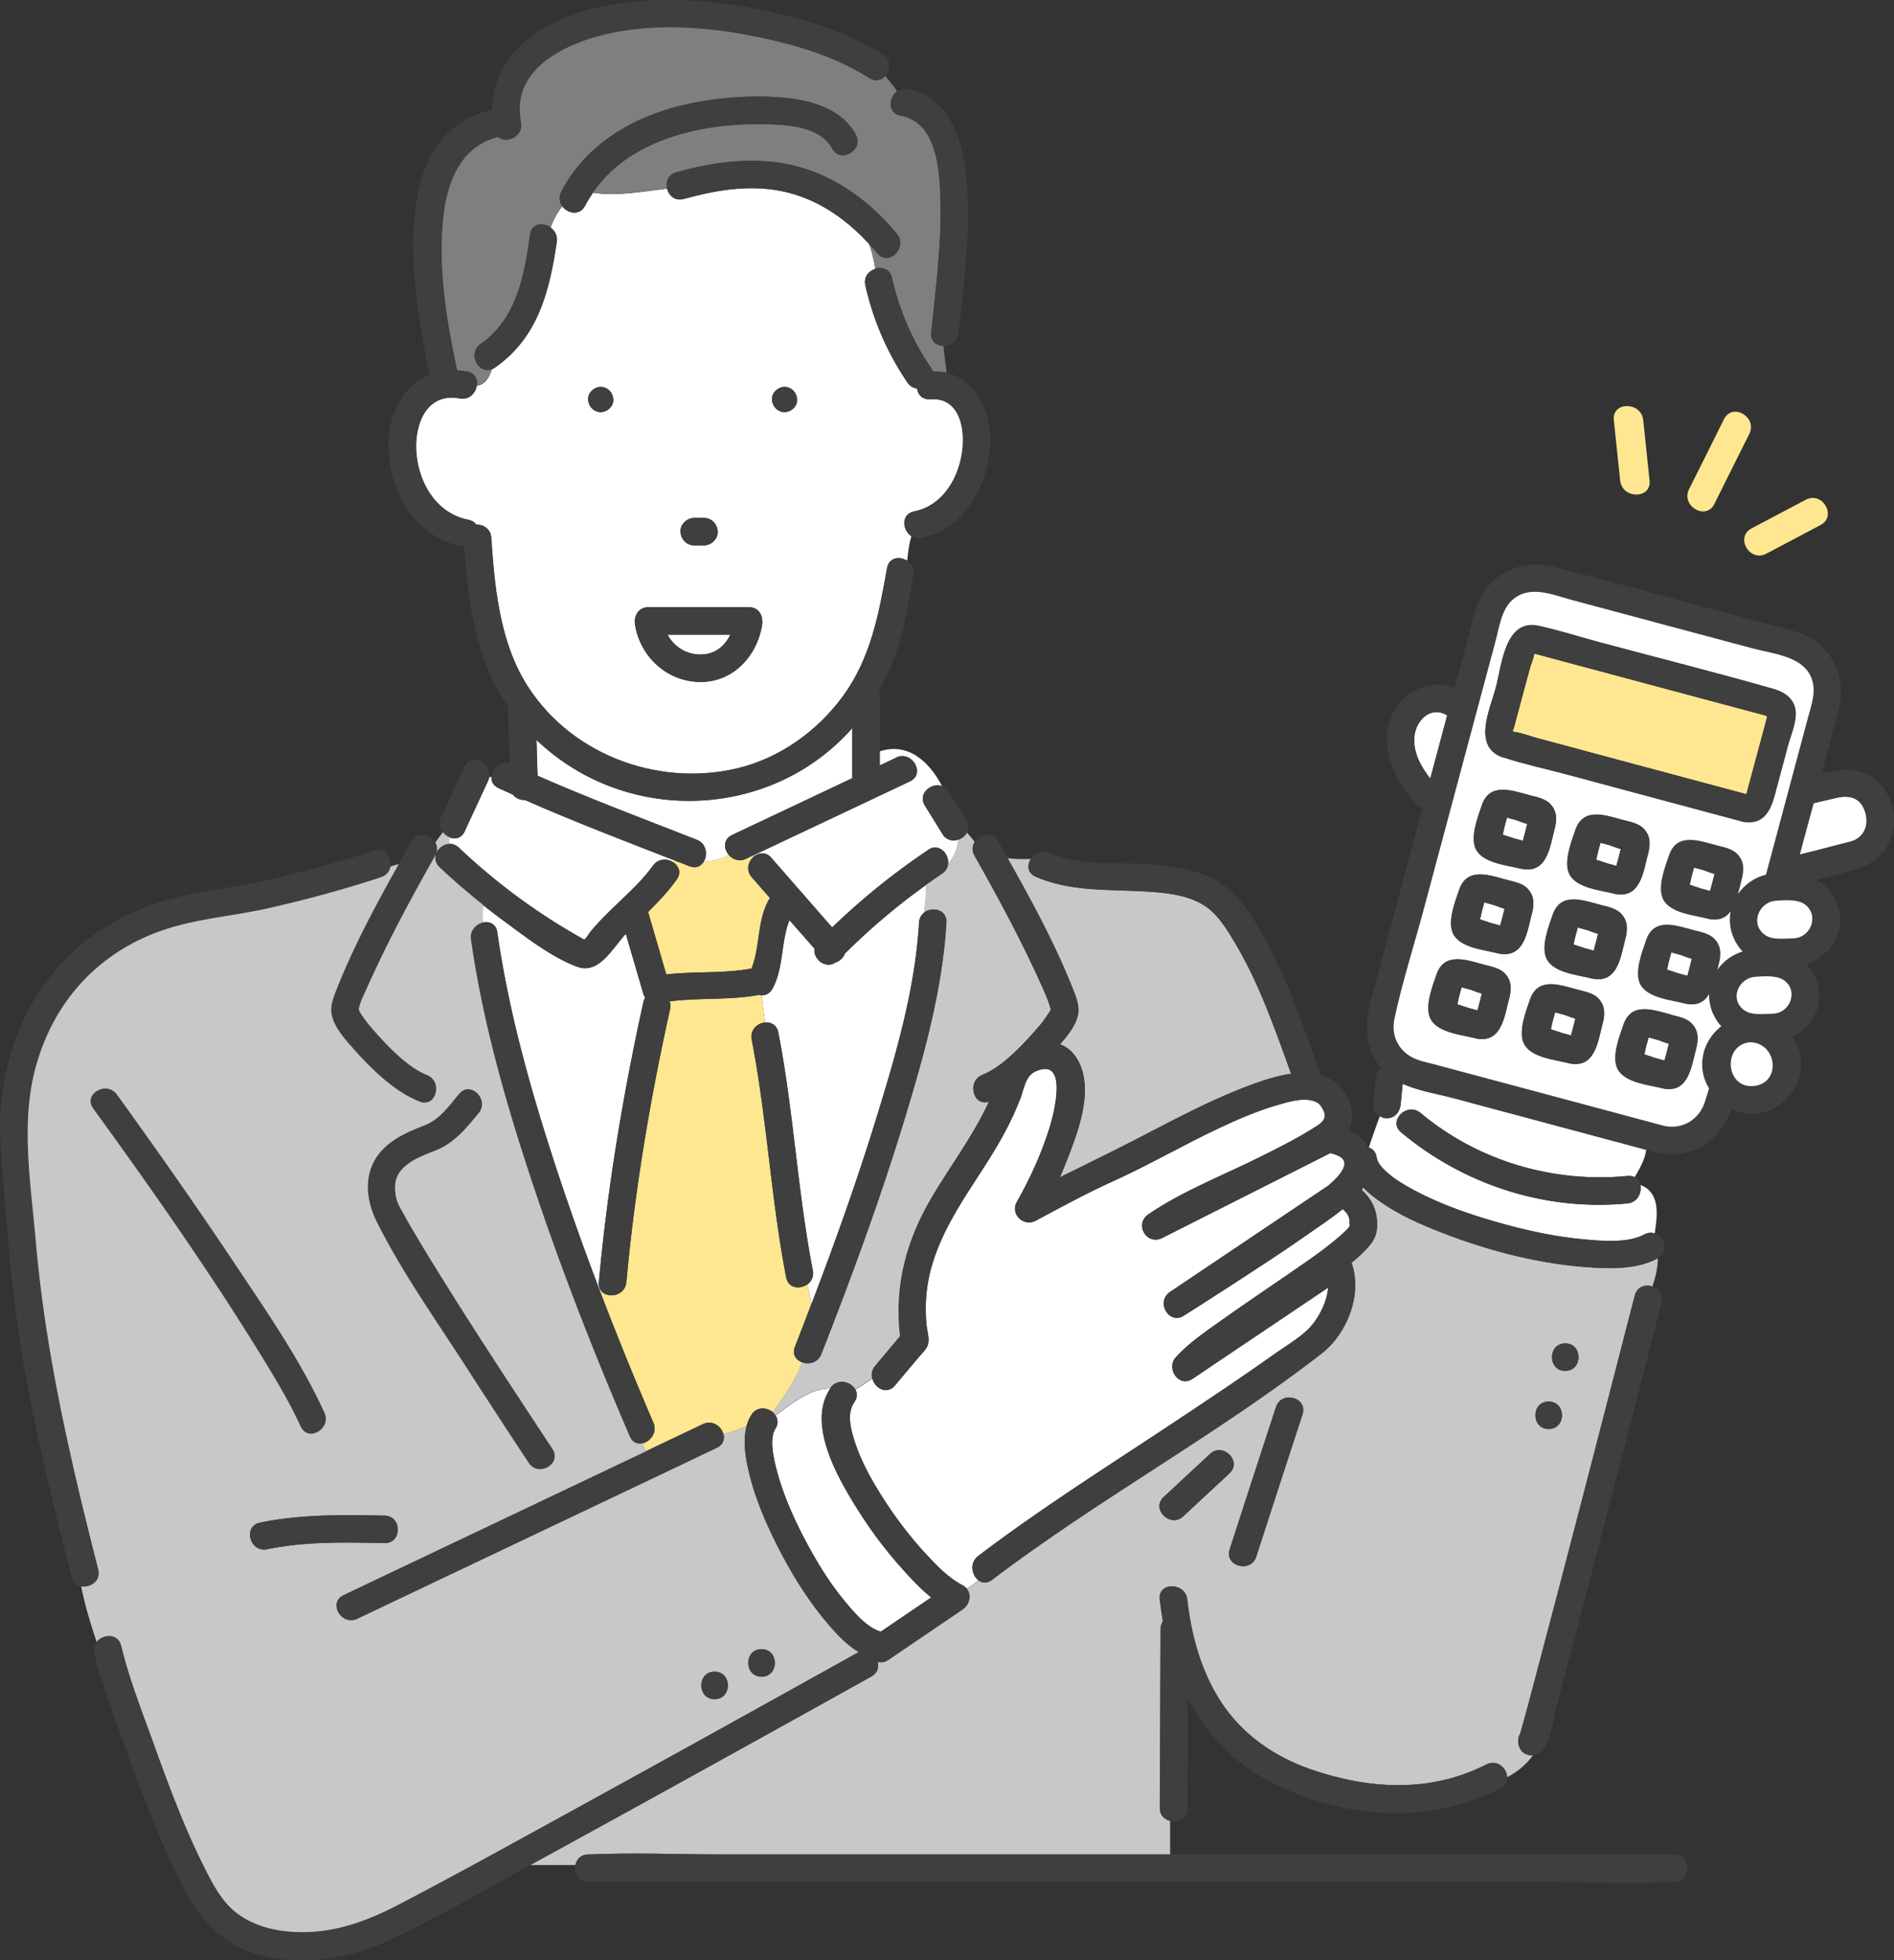
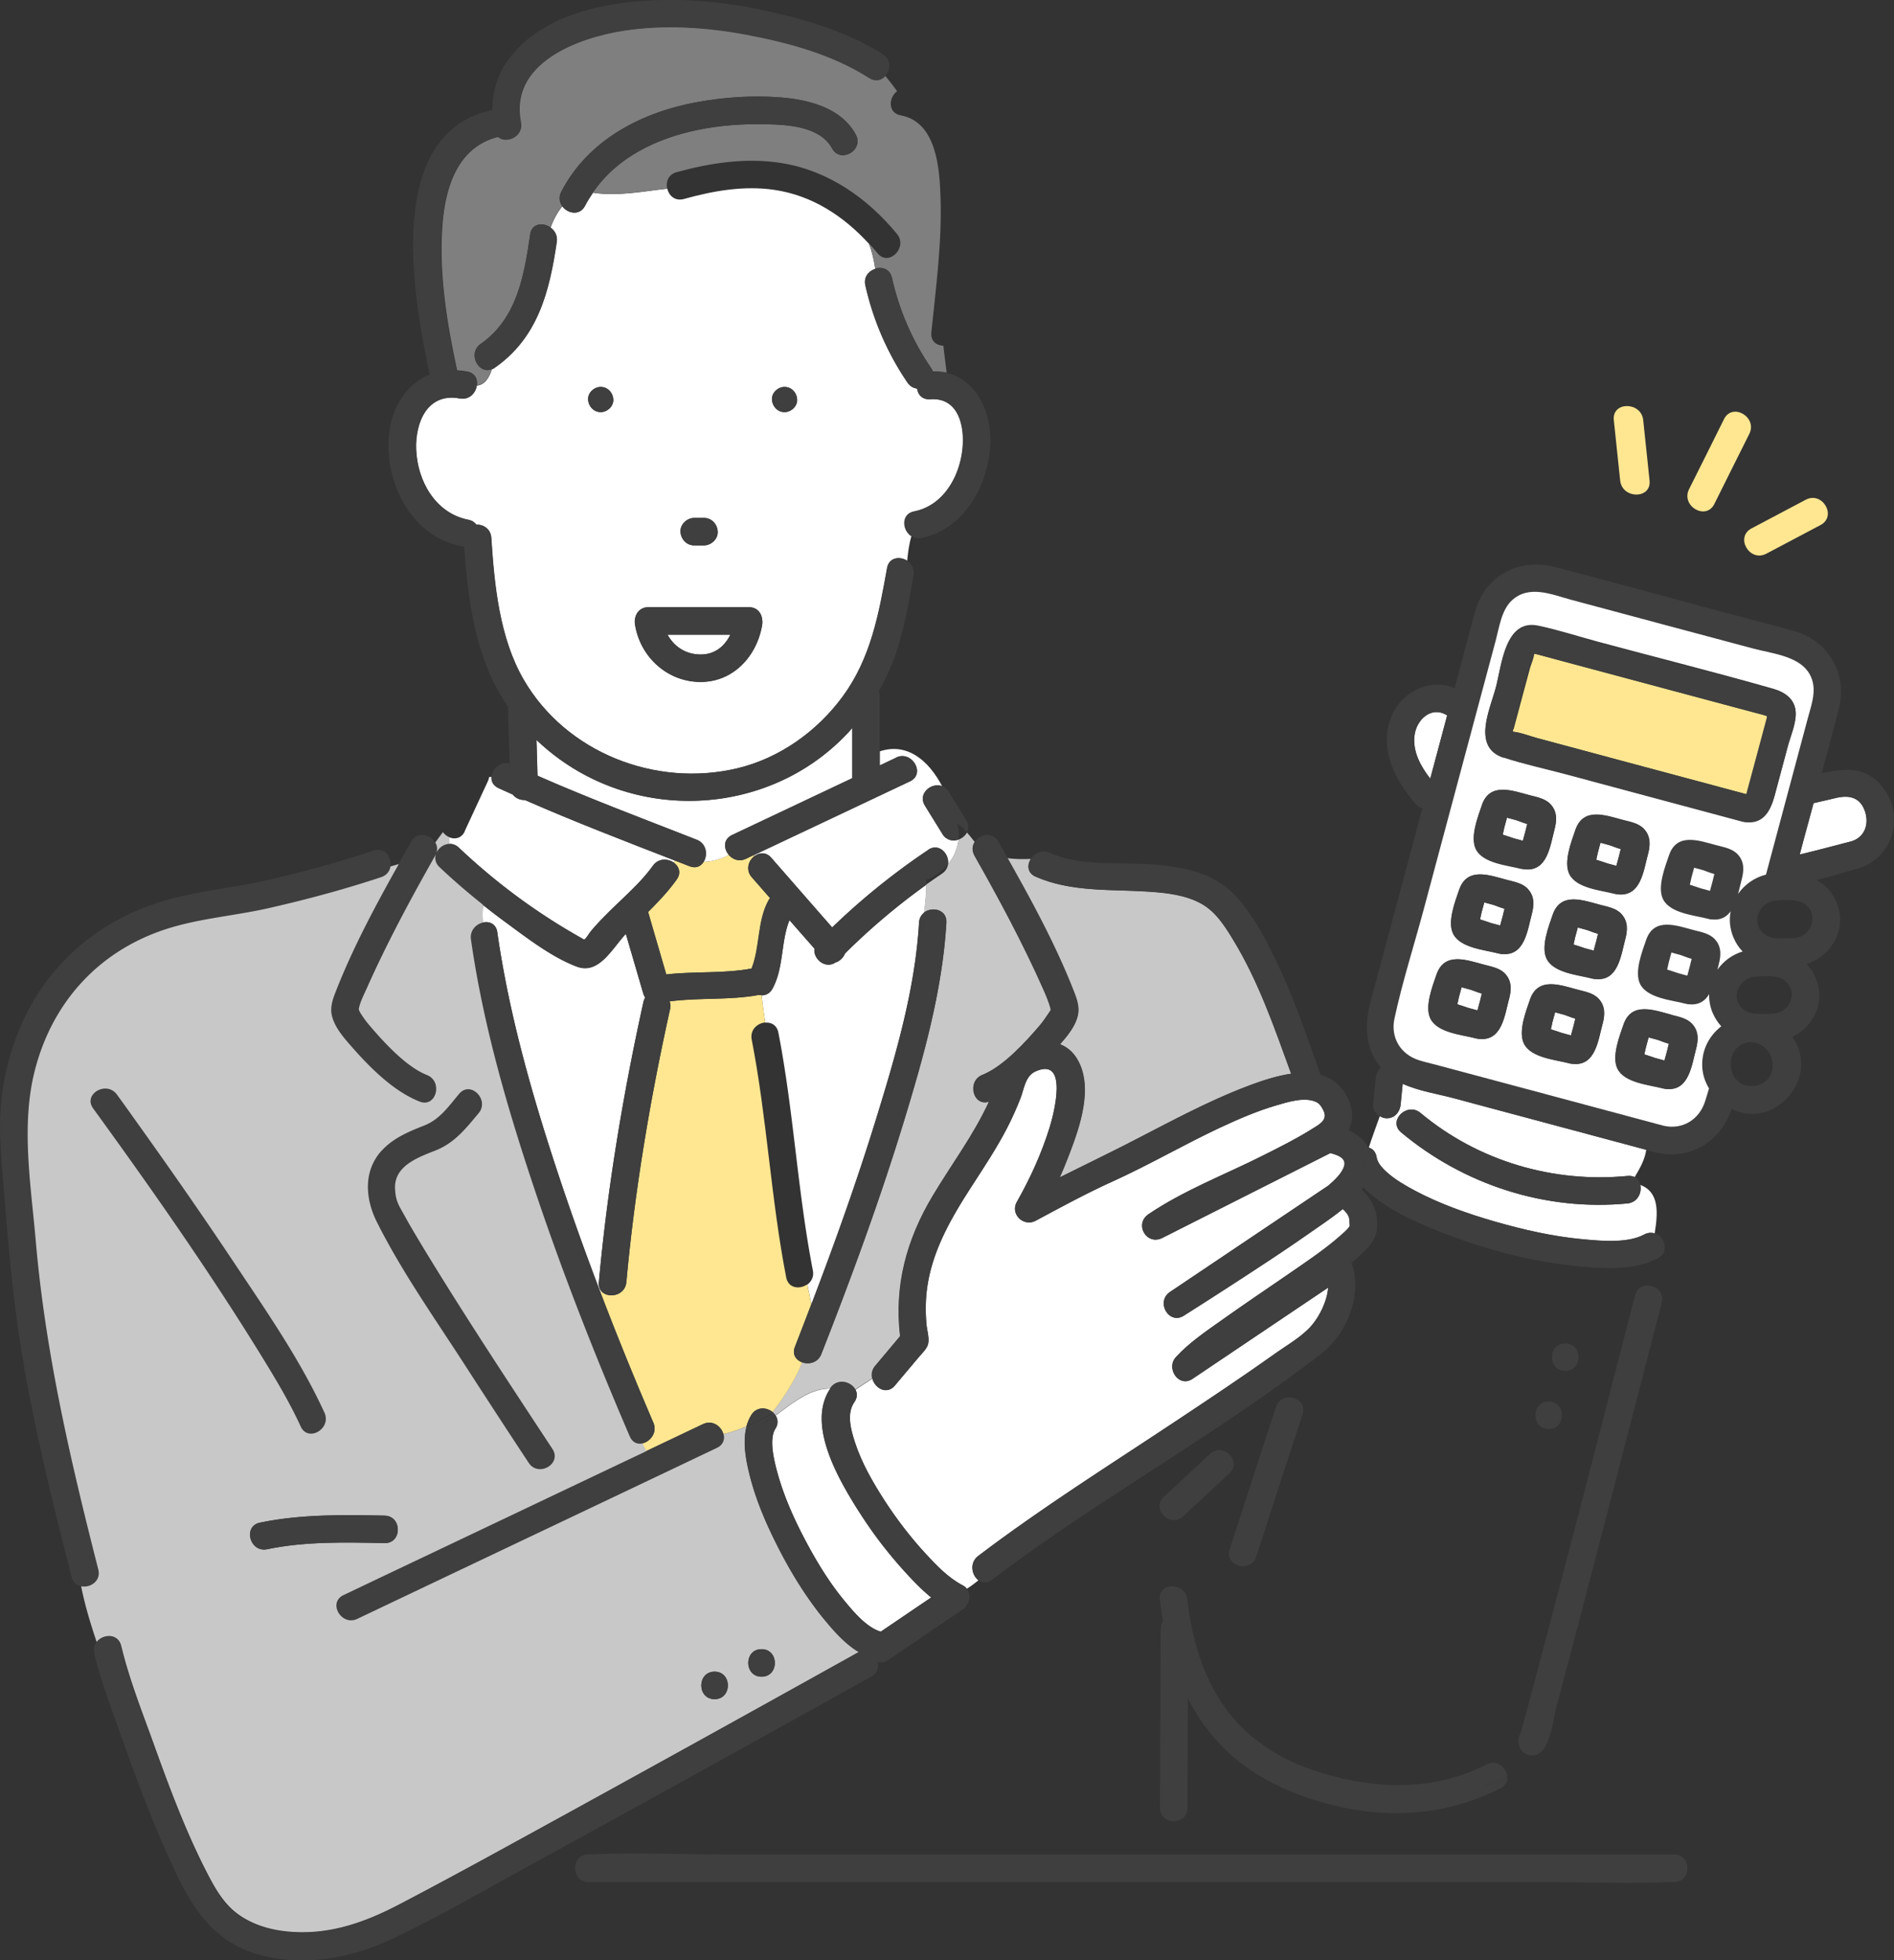
<svg xmlns="http://www.w3.org/2000/svg" id="_レイヤー_2" viewBox="0 0 166.9 172.65">
  <rect x="0" y="0" width="166.9" height="172.65" fill="#333333" stroke="none" />
  <defs>
    <style>.cls-1{fill:#fff}.cls-2{fill:#3f3f3f}.cls-3{fill:#78dcdc}.cls-4{fill:#c8c8c8}.cls-5{fill:#ffe791}</style>
  </defs>
  <g id="_お手続きの流れ">
    <path class="cls-5" d="M142.77 42.33c-.19-1.78-.37-3.55-.56-5.33-.17-1.65 2.41-1.64 2.59 0 .19 1.78.37 3.55.56 5.33.17 1.65-2.41 1.64-2.59 0ZM151.07 44.39c-.74 1.49-2.97.18-2.23-1.3 1.03-2.06 2.06-4.11 3.08-6.17.74-1.49 2.97-.18 2.23 1.3-1.03 2.06-2.06 4.11-3.08 6.17ZM160.42 46.25l-4.77 2.52c-1.47.78-2.78-1.45-1.3-2.23l4.77-2.52c1.47-.78 2.78 1.45 1.3 2.23Z" />
    <path class="cls-1" d="M79.7 138.39a38.762 38.762 0 0 1-3.85-5.01l-.33-.51c-1.66-2.65-4.46-7.44-2.36-10.56-1.81 0-3.3 1.27-4.81 2.37.21.32.25.74-.03 1.17-.16.24-.23.56-.26.91-.07.9.2 2.05.43 2.9.56 2.05 1.43 4.02 2.42 5.9 1.02 1.94 2.18 3.86 3.59 5.54.56.67 1.24 1.48 2 2.03.3.22.61.4.92.52.06.02.13.05.2.06 1.48-1 2.96-2.01 4.44-3.01-.86-.69-1.64-1.51-2.36-2.31Z" />
-     <path class="cls-1" d="M118.92 107.63c-.02-.16-.02-.34-.09-.49-.1-.23-.29-.44-.51-.64-.53.43-1.08.83-1.65 1.23-1.53 1.07-3.06 2.13-4.62 3.16-2.56 1.69-5.14 3.36-7.73 5-1.33.84-2.51-1.23-1.22-2.09 4.65-3.12 9.29-6.24 13.94-9.36.54-.47 1.2-1.07 1.4-1.72.21-.71-.56-.98-1.21-1.15-4.93 2.49-9.86 4.98-14.8 7.47-1.4.71-2.52-1.22-1.22-2.09 3.09-2.09 6.72-3.48 10.05-5.15 1.46-.73 2.94-1.47 4.33-2.34.63-.4 1.44-.79 1.04-1.62-.19-.39-.38-.65-.67-.78-1.03-.46-2.5.02-3.5.31-1.7.5-3.34 1.21-4.95 1.96-3.18 1.49-6.23 3.27-9.43 4.72-2.33 1.05-4.57 2.27-6.82 3.48-1.06.57-2.27-.58-1.66-1.66 1.17-2.06 2.18-4.26 2.88-6.53.38-1.21 1.71-6.29-1.24-4.96-.91.41-1 1.56-1.33 2.39-.35.89-.74 1.76-1.18 2.61-.89 1.72-1.96 3.33-3.01 4.96-2.09 3.22-4.04 6.56-4.14 10.51-.01.58 0 1.17.05 1.75.04.54.29 1.28.14 1.82-.11.4-.51.77-.78 1.09-.71.85-1.43 1.7-2.14 2.54-.09.11-.18.19-.28.25-.68.44-1.51-.12-1.7-.87-.49.33-1 .65-1.48.98.16.31.17.69-.1 1.08-.71 1.02-.31 2.43.04 3.52.59 1.82 1.56 3.51 2.59 5.11 1.09 1.68 2.31 3.28 3.66 4.74.96 1.04 1.99 2.12 3.26 2.78.15.08.27.18.36.3.36-.23.7-.48 1.02-.74-.6-.44-.82-1.54-.03-2.14.02-.01.03-.02.05-.04 5.56-4.22 11.5-7.95 17.32-11.81 2.97-1.97 5.94-3.95 8.84-6.01 1.06-.75 2.37-1.48 3.21-2.49.67-.8 1.33-2.09 1.42-3.29-3.99 2.68-7.97 5.36-11.96 8.04-1.2.8-2.35-.93-1.47-1.9 1.17-1.29 2.68-2.3 4.09-3.3 1.9-1.35 3.83-2.65 5.75-3.97 1.59-1.1 3.23-2.18 4.68-3.46.24-.21.48-.42.69-.66.13-.15.12-.27.13-.13.04.57-.03-.38-.03-.41ZM58.82 55.9c.54.97 1.46 1.66 2.7 1.74 1.39.09 2.31-.67 2.84-1.74h-5.54Z" />
+     <path class="cls-1" d="M118.92 107.63c-.02-.16-.02-.34-.09-.49-.1-.23-.29-.44-.51-.64-.53.43-1.08.83-1.65 1.23-1.53 1.07-3.06 2.13-4.62 3.16-2.56 1.69-5.14 3.36-7.73 5-1.33.84-2.51-1.23-1.22-2.09 4.65-3.12 9.29-6.24 13.94-9.36.54-.47 1.2-1.07 1.4-1.72.21-.71-.56-.98-1.21-1.15-4.93 2.49-9.86 4.98-14.8 7.47-1.4.71-2.52-1.22-1.22-2.09 3.09-2.09 6.72-3.48 10.05-5.15 1.46-.73 2.94-1.47 4.33-2.34.63-.4 1.44-.79 1.04-1.62-.19-.39-.38-.65-.67-.78-1.03-.46-2.5.02-3.5.31-1.7.5-3.34 1.21-4.95 1.96-3.18 1.49-6.23 3.27-9.43 4.72-2.33 1.05-4.57 2.27-6.82 3.48-1.06.57-2.27-.58-1.66-1.66 1.17-2.06 2.18-4.26 2.88-6.53.38-1.21 1.71-6.29-1.24-4.96-.91.41-1 1.56-1.33 2.39-.35.89-.74 1.76-1.18 2.61-.89 1.72-1.96 3.33-3.01 4.96-2.09 3.22-4.04 6.56-4.14 10.51-.01.58 0 1.17.05 1.75.04.54.29 1.28.14 1.82-.11.4-.51.77-.78 1.09-.71.85-1.43 1.7-2.14 2.54-.09.11-.18.19-.28.25-.68.44-1.51-.12-1.7-.87-.49.33-1 .65-1.48.98.16.31.17.69-.1 1.08-.71 1.02-.31 2.43.04 3.52.59 1.82 1.56 3.51 2.59 5.11 1.09 1.68 2.31 3.28 3.66 4.74.96 1.04 1.99 2.12 3.26 2.78.15.08.27.18.36.3.36-.23.7-.48 1.02-.74-.6-.44-.82-1.54-.03-2.14.02-.01.03-.02.05-.04 5.56-4.22 11.5-7.95 17.32-11.81 2.97-1.97 5.94-3.95 8.84-6.01 1.06-.75 2.37-1.48 3.21-2.49.67-.8 1.33-2.09 1.42-3.29-3.99 2.68-7.97 5.36-11.96 8.04-1.2.8-2.35-.93-1.47-1.9 1.17-1.29 2.68-2.3 4.09-3.3 1.9-1.35 3.83-2.65 5.75-3.97 1.59-1.1 3.23-2.18 4.68-3.46.24-.21.48-.42.69-.66.13-.15.12-.27.13-.13.04.57-.03-.38-.03-.41M58.82 55.9c.54.97 1.46 1.66 2.7 1.74 1.39.09 2.31-.67 2.84-1.74h-5.54Z" />
    <path class="cls-3" d="m61.6 45.63-.25.03c.08-.01.17-.02.25-.02ZM61.61 48.03l.25-.03c-.08.01-.17.02-.25.02Z" />
    <path class="cls-4" d="M134.67 152.28h.05-.02s-.02.01-.02.02ZM92.61 88.95c.02-.05 0-.05 0 0ZM136.09 152.92l-.03-.1c-.01 0-.03-.01-.04-.02.03.04.05.08.07.12ZM133.87 152.95c-.04.06-.03.05 0 0Z" />
    <path class="cls-1" d="M81.97 35.17c-.7.05-1.08-.41-1.15-.94-.32-.04-.63-.2-.85-.53-1.77-2.6-3.02-5.49-3.71-8.56-.17-.74.3-1.27.87-1.45-.12-.76-.28-1.52-.56-2.22-2.24-2.44-5-4.26-8.36-4.75-2.68-.39-5.37.09-7.95.81-.78.21-1.32-.3-1.46-.91-2.19.24-4.32.69-6.54.36-.25.37-.49.75-.7 1.15-.47.91-1.54.69-2.01.04-.45.57-.79 1.2-1.03 1.88.37.26.63.7.55 1.26-.64 4.38-1.67 8.45-5.47 11.09-.09.06-.17.11-.26.14-.24.77-.63 1.36-1.32 1.43-.09.65-.67 1.29-1.5 1.13-2.84-.53-3.94 2.1-3.84 4.51.12 2.8 1.71 5.62 4.61 6.18.32.06.55.22.69.42.62-.01 1.27.38 1.32 1.16.27 4.16.72 8.82 2.85 12.49 3.74 6.45 11.65 9.53 18.83 7.82 3.72-.89 7.02-3.25 9.28-6.31 2.49-3.38 3.2-7.3 3.92-11.33.17-.94 1.12-1.06 1.76-.65.07-.74.17-1.47.37-2.17-.79-.52-.89-1.94.27-2.17 2.56-.51 3.98-3.03 4.25-5.48.22-2.03-.35-4.57-2.84-4.4Zm-20.8 10.45H62.03c.68 0 1.18.56 1.21 1.21.03.65-.58 1.21-1.21 1.21H61.17c-.68 0-1.18-.56-1.21-1.21-.03-.65.58-1.21 1.21-1.21Zm-8.24-9.32c-.62 0-1.08-.51-1.11-1.11-.03-.6.53-1.11 1.11-1.11.62 0 1.08.51 1.11 1.11.03.6-.53 1.11-1.11 1.11Zm14.23 18.71c-.46 2.84-2.64 5.17-5.65 5.05-2.84-.11-5.12-2.28-5.56-5.05-.12-.76.31-1.53 1.17-1.53h8.87c.72 0 1.11.52 1.16 1.08.03.14.03.29 0 .45Zm1.97-18.71c-.62 0-1.08-.51-1.11-1.11-.03-.6.53-1.11 1.11-1.11.62 0 1.08.51 1.11 1.11.03.6-.53 1.11-1.11 1.11Z" />
    <path d="M43.33 32.52c-1.18.48-2.15-1.41-.97-2.23 3.2-2.23 3.83-6.03 4.36-9.65.14-.98 1.14-1.07 1.79-.61.24-.67.58-1.3 1.03-1.88-.24-.34-.32-.79-.08-1.26 2.37-4.59 7.14-7.04 12.06-7.91 2.33-.42 4.74-.58 7.1-.41 2.53.18 5.48.87 6.79 3.28.75 1.37-1.35 2.59-2.09 1.22-1.06-1.95-3.93-2.09-5.89-2.13-1.97-.04-3.95.1-5.88.49-3.69.76-7.17 2.42-9.3 5.53 2.21.33 4.34-.11 6.54-.36-.13-.57.09-1.23.82-1.43 3.02-.83 6.13-1.3 9.24-.81 4.11.65 7.57 3.07 10.19 6.24.99 1.19-.72 2.92-1.71 1.71-.24-.3-.5-.58-.76-.87.29.71.44 1.46.56 2.22.59-.19 1.3.02 1.47.8.65 2.88 1.8 5.54 3.47 7.98.06.09.11.18.14.27.43-.01.83.03 1.21.11-.09-.79-.21-1.57-.29-2.37-.59-.01-1.14-.4-1.06-1.16.4-3.94.94-7.91.81-11.88-.08-2.58-.35-6.67-3.51-7.25-1.15-.21-1.07-1.57-.32-2.13-.33-.47-.68-.91-1.03-1.34-.34.36-.86.51-1.4.16-3.22-2.07-7.11-3.12-10.84-3.82-3.52-.66-7.24-.9-10.8-.35-4.08.63-10.11 2.88-9.07 8.09.25 1.25-1.27 1.91-2 1.27-3.54.88-4.67 4.39-4.92 7.78-.32 4.29.39 8.62 1.29 12.79.29.02.59.05.89.11.69.13.94.67.86 1.21.69-.07 1.08-.66 1.32-1.43Z" style="fill:#7f7f7f" />
    <path class="cls-5" d="M65.74 75.65c-.61.29-1.18.06-1.53-.35-.67.37-1.44.58-2.2.6-.24.4-.69.63-1.26.4-.43-.17-.85-.33-1.28-.5-.04.06-.07.12-.11.18.46.32.69.9.26 1.49-.74 1.04-1.62 1.96-2.52 2.86.53 1.83 1.07 3.66 1.6 5.5 2.5-.29 5.05-.06 7.52-.52.75-1.88.49-4.16 1.48-5.98.04-.08.09-.16.15-.22-.54-.61-1.07-1.22-1.61-1.84-.57-.65-.29-1.47.24-1.87-.02-.03-.04-.05-.05-.08-.23.11-.47.22-.7.33Z" />
    <path class="cls-1" d="M83.05 73.46c-.51-.83-1.03-1.66-1.54-2.49-.67-1.07.57-2.07 1.51-1.72-1.16-2.22-3.05-3.88-5.49-3.07v1.24c.48-.23.96-.45 1.44-.68 1.4-.66 2.63 1.43 1.22 2.09-4.58 2.16-9.16 4.33-13.74 6.49.02.03.04.05.05.08.43-.32 1.02-.37 1.47.16 1.79 2.04 3.58 4.09 5.36 6.13 2.61-2.52 5.43-4.79 8.45-6.82.97-.65 1.89.36 1.76 1.27.51-.63.84-1.38.93-2.18-.49.17-1.07.07-1.42-.49Z" />
    <path class="cls-1" d="M73.64 84.77c-.87.63-2-.27-1.87-1.2-.73-.84-1.47-1.67-2.2-2.51-.77 1.89-.49 4.18-1.49 6.02-.23.43-.59.6-.96.6.08.79.19 1.59.32 2.4.51-.05 1.02.21 1.15.87 1.35 6.93 1.69 14.02 3.04 20.95.11.55-.13.99-.49 1.25.13.59.25 1.18.36 1.76 2.06-5.4 4.01-10.86 5.72-16.38 1.72-5.58 3.43-11.38 3.77-17.24.02-.39.2-.69.44-.88.11-.81.19-1.64.2-2.47a58.16 58.16 0 0 0-7.16 6.05c-.15.37-.46.67-.82.79Z" />
    <path class="cls-4" d="M85.87 75.36c-.25-.44-.2-.87.02-1.2-.22-.28-.44-.56-.68-.83-.15.28-.42.51-.74.62-.09.8-.42 1.56-.93 2.18-.04.31-.21.61-.54.83-.47.31-.93.64-1.39.96-.01.84-.09 1.66-.2 2.47.72-.57 2.05-.28 1.98.88-.35 5.95-2.01 11.82-3.74 17.49-2.12 6.94-4.63 13.76-7.28 20.51-.3.76-1.09.94-1.69.73-.62 1.58-1.57 3.01-2.6 4.38.03.02.05.05.07.07.27-.13.54-.26.82-.39-.28.12-.55.25-.82.39.07.07.13.14.18.22 1.51-1.09 3-2.38 4.81-2.37.01-.02.02-.03.03-.05.62-.89 1.82-.57 2.2.14.49-.33.99-.65 1.48-.98-.09-.35-.03-.75.26-1.1.73-.87 1.47-1.74 2.2-2.62-.52-4.45.55-8.47 2.86-12.34 1.65-2.77 3.63-5.38 4.97-8.32-1.4.47-1.98-1.8-.57-2.36 1.81-.72 3.78-2.86 5.08-4.39.32-.37.56-.78.84-1.17.06-.08.08-.14.1-.17-.15-.65-.43-1.28-.7-1.89-1.78-4-3.88-7.9-6.04-11.71Z" />
    <path class="cls-4" d="M94.98 89.38c-.19.98-.92 1.86-1.58 2.61.62.24 1.15.68 1.55 1.37 1.39 2.43.2 5.86-.71 8.25-.27.7-.56 1.4-.86 2.1 1.84-.92 3.68-1.81 5.52-2.74 3.73-1.89 7.4-3.95 11.33-5.41 1.03-.38 2.29-.8 3.54-.98-1.47-4.03-2.85-8.09-5.1-11.78-.74-1.22-1.54-2.49-2.82-3.2-1.41-.78-3.11-.95-4.69-1.06-3.32-.22-6.79.05-9.91-1.32-.73-.32-.76-1.04-.42-1.56-.7.02-1.4.03-2.08-.08 2.13 3.78 4.24 7.65 5.82 11.67.27.68.55 1.41.4 2.15Z" />
    <path class="cls-1" d="M40.96 73.22c-.29.63-.88.74-1.37.53v.58c.28 0 .58.09.84.34 3.07 2.9 6.44 5.45 10.1 7.56.25.14.5.29.75.43.08.04.14.08.19.11.23-.16.41-.54.59-.75.54-.65 1.13-1.24 1.72-1.83 1.28-1.26 2.7-2.47 3.75-3.94.48-.67 1.3-.64 1.83-.27.04-.06.07-.12.11-.18-4.42-1.72-8.86-3.42-13.21-5.33-.41.01-.82-.15-1.07-.48l-1.26-.57c-.48-.22-.65-.61-.62-1-.07 0-.13.02-.2.02-.02.11-.05.22-.1.33-.69 1.48-1.37 2.96-2.06 4.44Z" />
-     <path class="cls-4" d="M140.63 111.67c-4.61-.23-9.29-1.42-13.58-3.09-1.88-.73-3.78-1.56-5.44-2.74-.5-.35-1.02-.76-1.48-1.23l-.06.09c-.03.04-.06.08-.09.11.72.69 1.23 1.44 1.34 2.56.09.9-.03 1.6-.6 2.3-.47.57-1.04 1.09-1.63 1.57.99 2.79-.38 6.26-2.67 8.02-9.27 7.18-19.66 12.81-29 19.9-.44.33-.87.29-1.19.05-.32.27-.67.51-1.02.74.42.54.22 1.4-.36 1.79-2.19 1.49-4.38 2.97-6.57 4.46-.33.22-.66.25-.94.16.13.47 0 .99-.55 1.3-3.72 2.07-7.44 4.14-11.17 6.2-6.13 3.4-12.27 6.78-18.42 10.15-.16.09-.32.18-.49.27h3.99c.1-.5.48-.93 1.14-.93h.17c3.85-.17 7.75 0 11.61 0h39.49v-2.96c-.49-.11-.92-.49-.91-1.14l.06-15.74c0-.28.08-.52.21-.7-.11-.64-.2-1.28-.28-1.93-.17-1.55 2.25-1.53 2.42 0 .35 3.12 1.19 6.23 2.89 8.9 1.88 2.95 4.76 4.96 8.03 6.08 5.1 1.75 10.51 2.08 15.44-.44.95-.48 1.82.34 1.83 1.13.91-.48 1.71-1.14 2.27-1.92-.44.02-.93-.2-1.12-.59-.13-.28-.15-.31-.17-.62-.02-.3.05-.54.18-.72v-.03c.09-.36.2-.71.3-1.06.33-1.18.64-2.36.95-3.54 3-11.3 5.92-22.63 8.84-33.96.21-.8.96-1 1.56-.78.27-.8.47-1.63.48-2.5 0 0-.01.01-.02.01-1.63.89-3.66.92-5.47.83Zm-36.37 21.9c-1.14 1.06-2.86-.65-1.71-1.71 1.36-1.26 2.72-2.53 4.08-3.79 1.14-1.06 2.86.65 1.71 1.71-1.36 1.26-2.72 2.53-4.08 3.79Zm10.52-8.99c-1.37 4.18-2.73 8.35-4.08 12.54-.48 1.48-2.82.84-2.34-.64 1.35-4.18 2.72-8.36 4.08-12.54.48-1.48 2.82-.84 2.34.64Zm21.69 1.29c-1.56 0-1.56-2.42 0-2.42s1.56 2.42 0 2.42Zm1.46-5.12c-1.56 0-1.56-2.42 0-2.42s1.56 2.42 0 2.42Z" />
    <path class="cls-1" d="M143.43 106c-7.21.7-14.42-1.63-19.96-6.26-.36-.3-.46-.67-.38-1-.1-.13-.2-.27-.29-.41-.17.1-.37.16-.6.16-.21 0-.42-.07-.61-.18-.32.91-.67 1.83-.97 2.77.33.1.6.36.68.83.09.52.45.94 1 1.42.71.61 1.54 1.09 2.36 1.53 2.24 1.19 4.66 2.04 7.09 2.74 2.51.72 5.1 1.31 7.71 1.55 1.67.16 3.99.36 5.41-.41.34-.18.66-.19.94-.1.28-1.75.45-3.63-1.27-4.27.15.67-.23 1.54-1.13 1.63Z" />
    <path class="cls-1" d="M128.13 96.73c-1.44-.38-3.13-.64-4.53-1.28l-.18 1.83c-.04.44-.26.84-.62 1.05.09.14.18.28.29.41.17-.78 1.26-1.41 2.09-.71 5.07 4.24 11.69 6.19 18.25 5.55.24-.02.45.02.62.1.45-.76.89-1.51 1.02-2.41l-.33-.09c-5.54-1.48-11.07-2.97-16.61-4.45Z" />
    <path class="cls-5" d="M68.09 124.38c1.03-1.37 1.98-2.8 2.6-4.38-.53-.19-.91-.69-.64-1.37.49-1.24.97-2.49 1.44-3.74-.11-.59-.22-1.18-.36-1.76-.64.46-1.66.37-1.85-.61-1.35-6.93-1.69-14.02-3.04-20.95-.17-.87.51-1.45 1.19-1.51-.12-.81-.23-1.61-.32-2.4-.08 0-.16 0-.24-.02-2.6.48-5.27.22-7.87.57.07.2.1.43.04.69-1.75 7.89-3.12 16-3.85 24.04-.11 1.23-1.66 1.48-2.23.76 0 .06-.02.13-.03.19 1.47 3.84 3.02 7.65 4.64 11.42.38.88-.28 1.68-.98 1.83.11.23.22.46.34.68 1.67-.79 3.34-1.59 5.01-2.38.84-.4 1.62.19 1.8.88.72-.15 1.39-.4 2.03-.68.1-.36.24-.7.44-1.02.47-.74 1.35-.67 1.87-.24Z" />
    <path class="cls-1" d="M42.53 81.27c.57-.14 1.18.09 1.29.84 1.05 7.33 3.11 14.5 5.44 21.52 1.15 3.45 2.38 6.88 3.68 10.28 0-.06.02-.13.03-.19-.15-.19-.23-.44-.2-.76.75-8.26 2.14-16.59 3.93-24.69.03-.15.09-.28.16-.39-.08-.11-.14-.23-.18-.37l-1.53-5.24c-1.19 1.25-2.36 3.62-4.32 2.88-2.26-.85-4.46-2.58-6.39-3.99-.64-.47-1.26-.95-1.88-1.44-.04.53-.04 1.05-.01 1.57ZM74.69 64.59c-5.89 6.28-15.46 7.72-23.06 3.72a19.38 19.38 0 0 1-4.35-3.13l.09 3.15c4.61 2.03 9.34 3.8 14.03 5.64.87.34.98 1.33.62 1.93.76-.02 1.53-.23 2.2-.6-.45-.53-.5-1.37.3-1.74 3.53-1.67 7.05-3.33 10.58-5v-4.42c-.14.15-.27.31-.41.46ZM124.64 64.79c-.17 1.42.54 2.71 1.39 3.8.5-1.86 1-3.72 1.49-5.57-1.38-.88-2.71.35-2.88 1.78ZM161.75 70.3c-.63.15-1.29.3-1.94.45-.34 1.24-.68 2.48-1.01 3.72l-.21.8c.08-.01.17-.03.25-.05 1.45-.35 2.89-.74 4.33-1.11 1.32-.42 1.6-1.84 1.02-2.99-.51-1-1.49-1.05-2.44-.82Z" />
    <path class="cls-2" d="M165.92 69.35c-1.45-1.89-3.42-1.69-5.39-1.23.52-1.9 1.02-3.8 1.51-5.71.77-3.03-.89-5.95-3.91-6.81-1.86-.53-3.73-1-5.6-1.5-5.18-1.39-10.35-2.82-15.54-4.16-3.05-.79-6.04.69-6.96 3.78-.36 1.22-.66 2.46-.99 3.69-.29 1.07-.57 2.14-.86 3.21-2.17-.95-4.72.34-5.59 2.54-1.11 2.8.35 5.57 2.16 7.67.18.21.38.33.59.37-1.54 5.73-3.07 11.47-4.61 17.2-.54 2.01-.34 4.12.95 5.64-.25.22-.41.56-.45.93-.08.78-.16 1.55-.23 2.33-.04.43.23.82.6 1.03.08-.22.15-.44.23-.66-.07.22-.15.44-.23.66.19.11.4.18.61.18.23 0 .43-.06.6-.16.35-.21.57-.61.62-1.05l.18-1.83c1.4.64 3.1.89 4.53 1.28 5.54 1.48 11.07 2.97 16.61 4.45l.33.09.89.24c.06.01.11.03.16.03 3 .59 5.52-1.1 6.46-3.88.6.29 1.27.45 1.94.43 2.25-.07 4.17-2.13 4.19-4.35 0-.91-.29-1.74-.79-2.43 1.88-.89 2.97-3.05 2.07-5.19-.21-.5-.49-.9-.82-1.23 2.24-.7 3.64-3.1 2.64-5.47-.4-.94-1.02-1.54-1.77-1.92 1.28-.29 2.55-.73 3.78-1.05.08-.02.15-.05.22-.08 2.85-1.07 3.75-4.59 1.88-7.02Zm-41.27-4.56c.17-1.42 1.51-2.65 2.88-1.78-.5 1.86-1 3.72-1.49 5.57-.85-1.09-1.56-2.38-1.39-3.8Zm26.48 17.95c-.47-.52-1.21-.63-1.85-.81-1.51-.41-3.5-1.18-4.21.86-.36 1.05-1.06 2.83-.53 3.89.63 1.25 2.79 1.41 4 1.73.12.03.24.05.35.05.85.08 1.38-.31 1.73-.89-.02.54.08 1.11.32 1.67.2.47.45.85.75 1.16-1.04.82-1.72 2.05-1.68 3.49.02.71.24 1.39.6 1.98-.11.38-.22.75-.34 1.12-.51 1.61-1.98 2.55-3.66 2.17l-12.54-3.36c-2.49-.67-4.99-1.34-7.48-2-.51-.14-1.02-.25-1.53-.41-1.63-.5-2.53-1.99-2.17-3.67.7-3.26 1.74-6.48 2.6-9.7l4.62-17.25c.57-2.11 1.13-4.23 1.7-6.34.31-1.17.51-2.72 1.44-3.56 1.52-1.38 3.51-.49 5.21-.04 2.67.72 5.35 1.43 8.02 2.15 2.69.72 5.38 1.44 8.08 2.16 1.48.4 3.76.63 4.72 1.95.98 1.34.4 2.79.02 4.2-.54 2.03-1.09 4.06-1.63 6.09-.68 2.55-1.37 5.11-2.05 7.66-1.03.26-1.89.88-2.46 1.7.12-.43.21-.87.31-1.24.21-.79.27-1.58-.33-2.23-.47-.52-1.21-.63-1.85-.81-1.51-.41-3.5-1.18-4.21.86-.36 1.05-1.06 2.83-.53 3.89.63 1.25 2.79 1.41 4 1.73.12.03.24.05.35.05.76.07 1.26-.24 1.61-.72-.14.74-.08 1.54.25 2.32.21.5.49.9.8 1.22-.92.28-1.69.86-2.22 1.61.04-.16.07-.31.11-.45.21-.79.27-1.58-.33-2.23Zm-2.06 1.72c-.06.2-.09.41-.15.61-.08.28-.15.57-.23.85v.02c-.27-.07-.54-.14-.81-.22-.1-.03-.59-.21-.97-.32.06-.21.09-.45.14-.63.08-.28.15-.57.23-.85v-.02c.27.07.54.14.81.22.16.04.61.23.98.34Zm2-7.47c-.06.2-.09.41-.15.61-.08.28-.15.57-.23.85v.02c-.27-.07-.54-.14-.81-.22-.1-.03-.59-.21-.97-.32.06-.21.09-.45.14-.63.08-.28.15-.57.23-.85v-.02c.27.07.54.14.81.22.16.04.61.23.98.34Zm3.45 18.66c-2.44.23-2.78-3.58-.33-3.86 2.42.02 2.82 3.63.33 3.86Zm1.75-6.37c-.78 0-1.84.18-2.52-.28-1.38-.93-.59-2.84.91-2.97.73-.06 1.9-.15 2.52.28 1.35.91.63 2.88-.91 2.97Zm1.82-6.65c-.78 0-1.84.18-2.52-.28-1.38-.93-.61-2.9.91-3.03.73-.06 1.9-.15 2.52.28 1.35.91.64 2.94-.91 3.03Zm5.09-8.54c-1.44.37-2.88.76-4.33 1.11-.08.02-.17.04-.25.05l.21-.8c.33-1.24.67-2.48 1.01-3.72.65-.15 1.3-.29 1.94-.45.95-.23 1.93-.18 2.44.82.58 1.15.3 2.56-1.02 2.99Z" />
    <path class="cls-1" d="M148.92 85.07c.05-.19.09-.41.15-.61-.37-.1-.82-.29-.98-.34-.27-.07-.54-.14-.81-.22v.02c-.08.28-.15.57-.23.85-.05.18-.08.42-.14.63.38.11.86.29.97.32.27.07.54.14.81.22v-.02c.08-.28.15-.57.23-.85ZM139.03 81.72c-.08.28-.15.57-.23.85-.05.18-.08.42-.14.63.38.11.86.29.97.32.27.07.54.14.81.22v-.02c.08-.28.15-.57.23-.85.05-.19.09-.41.15-.61-.37-.1-.82-.29-.98-.34-.27-.07-.54-.14-.81-.22v.02Z" />
    <path class="cls-1" d="M159.27 59.09c-.97-1.32-3.24-1.56-4.72-1.95-2.69-.72-5.38-1.44-8.08-2.16-2.67-.72-5.35-1.43-8.02-2.15-1.7-.46-3.69-1.34-5.21.04-.93.85-1.13 2.39-1.44 3.56-.57 2.11-1.13 4.23-1.7 6.34l-4.62 17.25c-.86 3.22-1.9 6.44-2.6 9.7-.36 1.68.54 3.16 2.17 3.67.5.16 1.02.27 1.53.41 2.49.67 4.99 1.34 7.48 2l12.54 3.36c1.68.38 3.16-.56 3.66-2.17.12-.37.23-.75.34-1.12-.36-.59-.58-1.27-.6-1.98-.04-1.45.64-2.68 1.68-3.49-.29-.31-.54-.69-.75-1.16-.24-.56-.33-1.12-.32-1.67-.35.58-.88.97-1.73.89-.11 0-.23-.01-.35-.05-1.21-.32-3.37-.48-4-1.73-.53-1.06.17-2.84.53-3.89.7-2.03 2.69-1.26 4.21-.86.65.17 1.38.29 1.85.81.6.65.54 1.45.33 2.23-.04.14-.07.29-.11.45.52-.75 1.3-1.33 2.22-1.61-.31-.32-.59-.72-.8-1.22-.33-.78-.4-1.58-.25-2.32-.35.48-.85.79-1.61.72-.11 0-.23-.01-.35-.05-1.21-.32-3.37-.48-4-1.73-.53-1.06.17-2.84.53-3.89.7-2.03 2.69-1.26 4.21-.86.65.17 1.38.29 1.85.81.6.65.54 1.45.33 2.23-.1.37-.19.81-.31 1.24.57-.82 1.43-1.44 2.46-1.7.68-2.55 1.37-5.11 2.05-7.66.54-2.03 1.09-4.06 1.63-6.09.38-1.41.96-2.86-.02-4.2ZM130.59 70.9c.7-2.03 2.69-1.26 4.21-.86.65.17 1.38.29 1.85.81.6.65.54 1.45.33 2.23-.37 1.39-.62 3.66-2.56 3.48-.11 0-.23-.01-.35-.05-1.21-.32-3.37-.48-4-1.73-.53-1.06.17-2.84.53-3.89Zm2.38 17.12c-.37 1.39-.62 3.66-2.56 3.48-.11 0-.23-.01-.35-.05-1.21-.32-3.37-.48-4-1.73-.53-1.06.17-2.84.53-3.89.7-2.03 2.69-1.26 4.21-.86.65.17 1.38.29 1.85.81.6.65.54 1.45.33 2.23Zm-.56-3.99c-.11 0-.23-.01-.35-.05-1.21-.32-3.37-.48-4-1.73-.53-1.06.17-2.84.53-3.89.7-2.03 2.69-1.26 4.21-.86.65.17 1.38.29 1.85.81.6.65.54 1.45.33 2.23-.37 1.39-.62 3.66-2.56 3.48Zm8.8 6.19c-.37 1.39-.62 3.66-2.56 3.48-.11 0-.23-.01-.35-.05-1.21-.32-3.37-.48-4-1.73-.53-1.06.17-2.84.53-3.89.7-2.03 2.69-1.26 4.21-.86.65.17 1.38.29 1.85.81.6.65.54 1.45.33 2.23Zm-.56-3.99c-.11 0-.23-.01-.35-.05-1.21-.32-3.37-.48-4-1.73-.53-1.06.17-2.84.53-3.89.7-2.03 2.69-1.26 4.21-.86.65.17 1.38.29 1.85.81.6.65.54 1.45.33 2.23-.37 1.39-.62 3.66-2.56 3.48Zm6.62 3.15c.65.17 1.38.29 1.85.81.6.65.54 1.45.33 2.23-.37 1.39-.62 3.66-2.56 3.48-.11 0-.23-.01-.35-.05-1.21-.32-3.37-.48-4-1.73-.53-1.06.17-2.84.53-3.89.7-2.03 2.69-1.26 4.21-.86Zm-2.06-14.11c-.37 1.39-.62 3.66-2.56 3.48-.11 0-.23-.01-.35-.05-1.21-.32-3.37-.48-4-1.73-.53-1.06.17-2.84.53-3.89.7-2.03 2.69-1.26 4.21-.86.65.17 1.38.29 1.85.81.6.65.54 1.45.33 2.23Zm12.32-9.51-1.14 4.26c-.34 1.26-.92 2.51-2.48 2.37-.11 0-.23-.01-.36-.05L138 68.17c-1.83-.49-3.71-.89-5.51-1.48-2.79-.91-1.2-4.19-.68-6.14.53-1.96.8-6.06 3.74-5.44 1.76.37 3.51.94 5.25 1.41 5.14 1.38 10.31 2.68 15.44 4.14 1.03.29 1.96.9 2 2.11.03.96-.46 2.06-.71 2.97Z" />
    <path class="cls-1" d="M141.03 74.25c-.08.28-.15.57-.23.85-.05.18-.08.42-.14.63.38.11.86.29.97.32.27.07.54.14.81.22v-.02c.08-.28.15-.57.23-.85.05-.19.09-.41.15-.61-.37-.1-.82-.29-.98-.34-.27-.07-.54-.14-.81-.22v.02ZM150.92 77.6c.05-.19.09-.41.15-.61-.37-.1-.82-.29-.98-.34-.27-.07-.54-.14-.81-.22v.02c-.08.28-.15.57-.23.85-.05.18-.08.42-.14.63.38.11.86.29.97.32.27.07.54.14.81.22v-.02c.08-.28.15-.57.23-.85ZM132.79 72.04c-.08.28-.15.57-.23.85-.05.18-.08.42-.14.63.38.11.86.29.97.32.27.07.54.14.81.22v-.02c.08-.28.15-.57.23-.85.05-.19.09-.41.15-.61-.37-.1-.82-.29-.98-.34-.27-.07-.54-.14-.81-.22v.02ZM130.79 79.51c-.08.28-.15.57-.23.85-.05.18-.08.42-.14.63.38.11.86.29.97.32.27.07.54.14.81.22v-.02c.08-.28.15-.57.23-.85.05-.19.09-.41.15-.61-.37-.1-.82-.29-.98-.34-.27-.07-.54-.14-.81-.22v.02ZM137.03 89.19c-.08.28-.15.57-.23.85-.05.18-.08.42-.14.63.38.11.86.29.97.32.27.07.54.14.81.22v-.02c.08-.28.15-.57.23-.85.05-.19.09-.41.15-.61-.37-.1-.82-.29-.98-.34-.27-.07-.54-.14-.81-.22v.02ZM145.27 91.4c-.08.28-.15.57-.23.85-.05.18-.08.42-.14.63.38.11.86.29.97.32.27.07.54.14.81.22v-.02c.08-.28.15-.57.23-.85.05-.19.09-.41.15-.61-.37-.1-.82-.29-.98-.34-.27-.07-.54-.14-.81-.22v.02ZM128.79 86.98c-.08.28-.15.57-.23.85-.05.18-.08.42-.14.63.38.11.86.29.97.32.27.07.54.14.81.22v-.02c.08-.28.15-.57.23-.85.05-.19.09-.41.15-.61-.37-.1-.82-.29-.98-.34-.27-.07-.54-.14-.81-.22v.02Z" />
-     <path class="cls-4" d="M134.92 57.5c-.07-.1-.2.21 0 0Z" />
    <path class="cls-5" d="M133.35 64.24s-.02.11-.04.19c.04.02.08.03.1.03.69.08 1.41.38 2.09.56 2.43.65 4.86 1.3 7.3 1.96 3.7.99 7.41 1.99 11.12 2.98.06-.21.11-.43.17-.64.18-.67.36-1.34.54-2 .36-1.33.71-2.66 1.07-3.99 0-.02.02-.13.05-.24-.1-.04-.2-.08-.24-.09l-2.59-.69c-5.03-1.35-10.05-2.69-15.08-4.04l-2.34-.63c-.05-.01-.19-.03-.31-.06 0 .33-.28.96-.35 1.22-.18.65-.35 1.31-.53 1.96l-.93 3.47Z" />
    <path class="cls-2" d="M132.49 66.73c1.8.59 3.68.99 5.51 1.48l15.55 4.17c.13.03.25.05.36.05 1.56.14 2.14-1.11 2.48-2.37l1.14-4.26c.24-.91.73-2.01.71-2.97-.03-1.21-.96-1.82-2-2.11-5.12-1.45-10.29-2.76-15.44-4.14-1.74-.47-3.49-1.04-5.25-1.41-2.94-.62-3.22 3.48-3.74 5.44-.52 1.95-2.11 5.23.68 6.14Zm2.42-9.24c-.21.2-.07-.1 0 0Zm.24.09c.13.03.27.05.31.06l2.34.63c5.03 1.35 10.05 2.69 15.08 4.04l2.59.69c.04.01.14.05.24.09-.02.11-.04.22-.05.24-.36 1.33-.71 2.66-1.07 3.99-.18.67-.36 1.34-.54 2-.06.21-.11.43-.17.64-3.71-.99-7.41-1.99-11.12-2.98-2.43-.65-4.86-1.3-7.3-1.96-.67-.18-1.39-.48-2.09-.56-.02 0-.06-.02-.1-.03.02-.09.03-.17.04-.19l.93-3.47c.18-.65.35-1.31.53-1.96.07-.27.36-.89.35-1.22ZM134.06 76.53c.12.03.24.05.35.05 1.95.17 2.19-2.09 2.56-3.48.21-.79.27-1.58-.33-2.23-.47-.52-1.21-.63-1.85-.81-1.51-.41-3.5-1.18-4.21.86-.36 1.05-1.06 2.83-.53 3.89.63 1.25 2.79 1.41 4 1.73Zm.52-3.95c-.06.2-.09.41-.15.61-.08.28-.15.57-.23.85v.02c-.27-.07-.54-.14-.81-.22-.1-.03-.59-.21-.97-.32.06-.21.09-.45.14-.63.08-.28.15-.57.23-.85v-.02c.27.07.54.14.81.22.16.04.61.23.98.34ZM143.03 72.26c-1.51-.41-3.5-1.18-4.21.86-.36 1.05-1.06 2.83-.53 3.89.63 1.25 2.79 1.41 4 1.73.12.03.24.05.35.05 1.95.17 2.19-2.09 2.56-3.48.21-.79.27-1.58-.33-2.23-.47-.52-1.21-.63-1.85-.81Zm-.21 2.53c-.06.2-.09.41-.15.61-.08.28-.15.57-.23.85v.02c-.27-.07-.54-.14-.81-.22-.1-.03-.59-.21-.97-.32.06-.21.09-.45.14-.63.08-.28.15-.57.23-.85v-.02c.27.07.54.14.81.22.16.04.61.23.98.34ZM134.64 78.32c-.47-.52-1.21-.63-1.85-.81-1.51-.41-3.5-1.18-4.21.86-.36 1.05-1.06 2.83-.53 3.89.63 1.25 2.79 1.41 4 1.73.12.03.24.05.35.05 1.95.17 2.19-2.09 2.56-3.48.21-.79.27-1.58-.33-2.23Zm-2.06 1.72c-.06.2-.09.41-.15.61-.08.28-.15.57-.23.85v.02c-.27-.07-.54-.14-.81-.22-.1-.03-.59-.21-.97-.32.06-.21.09-.45.14-.63.08-.28.15-.57.23-.85v-.02c.27.07.54.14.81.22.16.04.61.23.98.34ZM142.88 80.53c-.47-.52-1.21-.63-1.85-.81-1.51-.41-3.5-1.18-4.21.86-.36 1.05-1.06 2.83-.53 3.89.63 1.25 2.79 1.41 4 1.73.12.03.24.05.35.05 1.95.17 2.19-2.09 2.56-3.48.21-.79.27-1.58-.33-2.23Zm-2.06 1.72c-.06.2-.09.41-.15.61-.08.28-.15.57-.23.85v.02c-.27-.07-.54-.14-.81-.22-.1-.03-.59-.21-.97-.32.06-.21.09-.45.14-.63.08-.28.15-.57.23-.85v-.02c.27.07.54.14.81.22.16.04.61.23.98.34ZM130.79 84.99c-1.51-.41-3.5-1.18-4.21.86-.36 1.05-1.06 2.83-.53 3.89.63 1.25 2.79 1.41 4 1.73.12.03.24.05.35.05 1.95.17 2.19-2.09 2.56-3.48.21-.79.27-1.58-.33-2.23-.47-.52-1.21-.63-1.85-.81Zm-.21 2.53c-.06.2-.09.41-.15.61-.08.28-.15.57-.23.85V89c-.27-.07-.54-.14-.81-.22-.1-.03-.59-.21-.97-.32.06-.21.09-.45.14-.63.08-.28.15-.57.23-.85v-.02c.27.07.54.14.81.22.16.04.61.23.98.34ZM139.03 87.19c-1.51-.41-3.5-1.18-4.21.86-.36 1.05-1.06 2.83-.53 3.89.63 1.25 2.79 1.41 4 1.73.12.03.24.05.35.05 1.95.17 2.19-2.09 2.56-3.48.21-.79.27-1.58-.33-2.23-.47-.52-1.21-.63-1.85-.81Zm-.21 2.53c-.06.2-.09.41-.15.61-.08.28-.15.57-.23.85v.02c-.27-.07-.54-.14-.81-.22-.1-.03-.59-.21-.97-.32.06-.21.09-.45.14-.63.08-.28.15-.57.23-.85v-.02c.27.07.54.14.81.22.16.04.61.23.98.34ZM147.27 89.4c-1.51-.41-3.5-1.18-4.21.86-.36 1.05-1.06 2.83-.53 3.89.63 1.25 2.79 1.41 4 1.73.12.03.24.05.35.05 1.95.17 2.19-2.09 2.56-3.48.21-.79.27-1.58-.33-2.23-.47-.52-1.21-.63-1.85-.81Zm-.21 2.53c-.06.2-.09.41-.15.61-.08.28-.15.57-.23.85v.02c-.27-.07-.54-.14-.81-.22-.1-.03-.59-.21-.97-.32.06-.21.09-.45.14-.63.08-.28.15-.57.23-.85v-.02c.27.07.54.14.81.22.16.04.61.23.98.34ZM147.53 163.34h-83.9c-3.86 0-7.76-.17-11.61 0h-.17c-.66 0-1.04.43-1.14.93-.14.68.23 1.5 1.14 1.5h83.9c3.86 0 7.76.17 11.61 0h.17c1.56 0 1.56-2.42 0-2.42ZM61.52 60.07c3.01.12 5.19-2.22 5.65-5.05.03-.16.02-.31 0-.45-.05-.56-.44-1.08-1.16-1.08h-8.87c-.86 0-1.29.77-1.17 1.53.44 2.78 2.72 4.94 5.56 5.05Zm0-2.42c-1.24-.08-2.15-.77-2.7-1.74h5.54c-.53 1.07-1.45 1.83-2.84 1.74ZM59.48 75.8c.43.17.85.33 1.28.5.58.23 1.02 0 1.26-.4-.79.02-1.56-.17-2.18-.58-.13.15-.25.32-.36.49Z" />
    <path class="cls-2" d="M78.96 66.74c-.48.23-.96.45-1.44.68v-1.24c-.18.06-.35.13-.53.21l.48-.48-.48.48c.18-.09.36-.15.53-.21v-4.8c0-.18-.03-.35-.09-.49.46-.8.86-1.62 1.2-2.48 1-2.48 1.4-5.12 1.87-7.73.1-.59-.18-1.04-.58-1.3-.19 1.89-.25 3.83-1.48 5.38 1.24-1.54 1.29-3.48 1.48-5.38-.64-.41-1.59-.29-1.76.65-.72 4.03-1.43 7.95-3.92 11.33-2.26 3.07-5.57 5.43-9.28 6.31-7.18 1.71-15.1-1.37-18.83-7.82-2.13-3.68-2.58-8.33-2.85-12.49-.05-.79-.7-1.18-1.32-1.16-.14-.2-.37-.35-.69-.42-2.89-.57-4.49-3.39-4.61-6.18-.1-2.42 1-5.05 3.84-4.51 1.52.29 2.18-2.05.64-2.34-.31-.06-.6-.09-.89-.11-.9-4.18-1.61-8.51-1.29-12.79.25-3.38 1.38-6.9 4.92-7.78.73.64 2.25-.02 2-1.27-1.04-5.21 4.99-7.46 9.07-8.09 3.56-.55 7.27-.31 10.8.35 3.73.7 7.61 1.75 10.84 3.82.54.35 1.07.2 1.4-.16-.47-.56-.96-1.11-1.5-1.65.54.54 1.03 1.08 1.5 1.65.48-.51.59-1.44-.18-1.93-2.82-1.81-6.11-2.85-9.35-3.62C65.18.38 61.76-.07 58.37 0 53.69.1 47.93 1.14 44.9 5.11c-1.04 1.37-1.52 2.94-1.52 4.58-9.57 2.01-6.99 16.38-5.52 23.3-2.27.9-3.62 3.33-3.63 6.18-.02 3.94 2.3 8.13 6.39 8.94.1.02.19.03.28.03.28 3.99.8 8.24 2.55 11.85.38.78.82 1.53 1.31 2.25l.14 5c-1.29-.32-2.3 1.56-.97 2.18l1.26.57c.25.33.67.49 1.07.48 4.34 1.91 8.79 3.61 13.21 5.33.11-.17.23-.33.36-.49.06-.07.12-.14.18-.2-.06.06-.13.13-.18.2.63.42 1.39.61 2.18.58.37-.6.25-1.59-.62-1.93-4.69-1.84-9.42-3.61-14.03-5.64l-.09-3.15c1.3 1.24 2.77 2.3 4.35 3.13 7.6 4 17.17 2.56 23.06-3.72.14-.15.27-.3.41-.46v4.42c-3.53 1.67-7.05 3.33-10.58 5-.8.38-.75 1.21-.3 1.74.34.41.92.64 1.53.35.23-.11.47-.22.7-.33 4.58-2.16 9.16-4.33 13.74-6.49 1.41-.67.18-2.76-1.22-2.09Z" />
    <path class="cls-2" d="M83.41 32.85a5.24 5.24 0 0 0-1.21-.11c-.03-.09-.08-.18-.14-.27-1.66-2.44-2.82-5.1-3.47-7.98-.34-1.52-2.68-.88-2.34.64.69 3.07 1.94 5.96 3.71 8.56.23.33.53.5.85.53.07.53.45.99 1.15.94 2.49-.18 3.06 2.37 2.84 4.4-.26 2.45-1.69 4.97-4.25 5.48-1.17.23-1.06 1.65-.27 2.17.25.16.56.24.92.17 3.72-.74 5.79-4.5 6.05-8.03.2-2.84-1.08-5.88-3.84-6.5ZM61.18 45.62c-.63 0-1.24.56-1.21 1.21.03.66.53 1.21 1.21 1.21H62.04c.63 0 1.24-.56 1.21-1.21-.03-.66-.53-1.21-1.21-1.21H61.18Zm.43 2.42c.08 0 .16-.01.25-.02l-.25.03Zm-.01-2.41c-.08 0-.16.01-.25.02l.25-.03ZM51.83 35.19c.03.6.49 1.11 1.11 1.11.58 0 1.14-.51 1.11-1.11-.03-.6-.49-1.11-1.11-1.11-.58 0-1.14.51-1.11 1.11ZM68.03 35.19c.03.6.49 1.11 1.11 1.11.58 0 1.14-.51 1.11-1.11-.03-.6-.49-1.11-1.11-1.11-.58 0-1.14.51-1.11 1.11ZM32.93 74.92c-3.01 1-6.08 1.84-9.17 2.56-2.87.67-5.85.94-8.69 1.69-6.05 1.61-10.86 5.57-13.3 11.35a22.479 22.479 0 0 0-1.75 9.61c.09 2.39.34 4.78.53 7.16.32 4.02.73 8.03 1.39 12.01 1.1 6.6 2.71 13.11 4.37 19.59.12.49.45.75.82.83.79.18 1.78-.45 1.51-1.48-2.44-9.54-4.66-19.1-5.51-28.92-.42-4.88-1.31-10.13-.11-14.93 1.5-6.01 5.54-10.53 11.43-12.5 2.96-.99 6.16-1.21 9.2-1.9 3.34-.76 6.66-1.66 9.92-2.73.49-.16.75-.53.82-.94-1.17.34-2.35.7-3.45.97 1.1-.28 2.28-.63 3.45-.97.14-.8-.47-1.73-1.46-1.4ZM57.58 125.32c-1.62-3.77-3.18-7.58-4.64-11.42-.11.82-.19 1.64-.19 2.42 0-.78.08-1.59.19-2.42-1.3-3.4-2.53-6.82-3.68-10.28-2.33-7.01-4.39-14.19-5.44-21.52-.11-.75-.72-.98-1.29-.84.08 1.22.38 2.41 1.01 3.54-.63-1.13-.93-2.32-1.01-3.54-.6.15-1.16.7-1.05 1.48 1.06 7.47 3.19 14.77 5.57 21.91 2.48 7.41 5.34 14.7 8.43 21.88.23.55.68.7 1.12.61-.62-1.33-1.04-2.79-1.67-4.05.63 1.26 1.05 2.72 1.67 4.05.7-.15 1.35-.96.98-1.83ZM81.42 80.39c-.27 2.08-.71 4.09-.56 6.11-.16-2.02.28-4.03.56-6.11-.24.19-.42.49-.44.88-.34 5.86-2.05 11.66-3.77 17.24-1.7 5.53-3.65 10.98-5.72 16.38.17.96.31 1.92.4 2.87-.1-.96-.23-1.92-.4-2.87-.48 1.25-.96 2.49-1.44 3.74-.27.68.11 1.18.64 1.37.6.21 1.4.03 1.69-.73 2.65-6.75 5.16-13.57 7.28-20.51 1.73-5.67 3.39-11.54 3.74-17.49.07-1.16-1.27-1.45-1.98-.88ZM40.45 96.35c-.92 1.1-1.7 2.24-3.08 2.79-1.37.54-2.72 1.1-3.74 2.21-1.66 1.81-1.47 4.27-.43 6.33 2.21 4.37 5.1 8.47 7.75 12.58 1.86 2.88 3.74 5.75 5.62 8.61.85 1.3 2.95.08 2.09-1.22-3.83-5.82-7.68-11.64-11.3-17.59a84.42 84.42 0 0 1-1.7-2.9c-.51-.93-.82-1.29-.87-2.44-.09-2.01 2.02-2.75 3.56-3.36 1.69-.67 2.67-1.93 3.8-3.28 1-1.19-.71-2.91-1.71-1.71Z" />
    <path class="cls-2" d="M37.6 94.69c-1.81-.72-3.78-2.86-5.08-4.39-.29-.35-.56-.7-.79-1.09-.1-.16-.13-.3-.14-.31.11-.62.45-1.26.7-1.83 1.78-4 3.88-7.9 6.04-11.71.24-.42.2-.83.01-1.15-.81 1.18-1.43 2.45-1.58 3.81.15-1.37.78-2.64 1.58-3.81-.42-.72-1.58-1.01-2.11-.07-.37.65-.74 1.31-1.11 1.97.64-.18 1.27-.36 1.88-.51-.61.15-1.24.33-1.88.51-2.02 3.6-4.01 7.3-5.51 11.12-.27.68-.55 1.41-.4 2.15.21 1.08 1.07 2.03 1.77 2.83 1.61 1.83 3.67 3.91 5.98 4.82 1.45.57 2.08-1.77.64-2.34ZM145.82 108.65c-.09.57-.2 1.12-.25 1.61 0 0-.24 0-.24-.24 0 .24.24.24.24.24.05-.49.16-1.04.25-1.61-.28-.1-.61-.08-.94.1-1.42.77-3.74.57-5.41.41-2.61-.24-5.19-.83-7.71-1.55-2.43-.7-4.85-1.55-7.09-2.74-.82-.44-1.65-.91-2.36-1.53-.55-.48-.91-.9-1-1.42-.08-.46-.35-.73-.68-.83-.34 1.08-.63 2.19-.75 3.35.12-1.16.4-2.27.75-3.35-.01 0-.03 0-.04-.01-.13-.24-.3-.47-.52-.68-.35-.34-.77-.63-1.23-.84.48-.97.43-2.09-.33-3.29a3.634 3.634 0 0 0-2.13-1.59c-1.15-3.16-2.19-6.36-3.63-9.41-1.08-2.27-2.28-4.75-4.07-6.56-1.84-1.86-4.5-2.36-7.01-2.56-2.97-.24-6.38.21-9.17-1.03-.69-.3-1.33.03-1.65.53 1.3-.03 2.61-.11 3.84.44-1.23-.55-2.54-.48-3.84-.44-.34.53-.31 1.24.42 1.56 3.12 1.38 6.58 1.11 9.91 1.32 1.58.1 3.28.27 4.69 1.06 1.28.71 2.08 1.98 2.82 3.2 2.24 3.7 3.63 7.75 5.1 11.78-1.25.18-2.51.6-3.54.98-3.93 1.45-7.6 3.52-11.33 5.41-1.83.93-3.68 1.82-5.52 2.74.31-.69.59-1.39.86-2.1.91-2.39 2.1-5.81.71-8.25-.39-.69-.92-1.13-1.55-1.37.66-.75 1.38-1.63 1.58-2.61.15-.74-.13-1.47-.4-2.15-1.58-4.02-3.69-7.89-5.82-11.67-.27-.48-.54-.95-.8-1.42-.52-.91-1.64-.66-2.08.02 1 1.28 1.91 2.65 3.7 3.14-1.79-.49-2.71-1.85-3.7-3.14-.21.33-.27.76-.02 1.2 2.16 3.81 4.26 7.71 6.04 11.71.27.61.55 1.23.7 1.89-.01.04-.04.09-.1.17-.28.4-.52.8-.84 1.17-1.3 1.53-3.27 3.68-5.08 4.39-1.41.56-.83 2.83.57 2.36-1.34 2.94-3.31 5.55-4.97 8.32-2.31 3.87-3.38 7.89-2.86 12.34-.73.87-1.47 1.74-2.2 2.62-.29.35-.35.74-.26 1.1.96-.64 1.88-1.32 2.54-2.21-.66.88-1.58 1.57-2.54 2.21.18.74 1.02 1.3 1.7.87.1-.06.19-.14.28-.25.71-.85 1.43-1.7 2.14-2.54.27-.32.66-.68.78-1.09.15-.53-.1-1.27-.14-1.82-.05-.58-.07-1.17-.05-1.75.1-3.95 2.05-7.29 4.14-10.51 1.05-1.62 2.12-3.24 3.01-4.96.44-.85.83-1.72 1.18-2.61.33-.84.42-1.98 1.33-2.39 2.95-1.33 1.62 3.75 1.24 4.96-.71 2.26-1.71 4.47-2.88 6.53-.61 1.07.6 2.23 1.66 1.66 2.25-1.21 4.5-2.42 6.82-3.48 3.2-1.45 6.25-3.23 9.43-4.72 1.6-.75 3.24-1.46 4.95-1.96 1-.29 2.47-.77 3.5-.31.29.13.49.4.67.78.4.84-.4 1.22-1.04 1.62-1.39.87-2.86 1.6-4.33 2.34-3.32 1.67-6.96 3.06-10.05 5.15-1.29.87-.18 2.8 1.22 2.09 4.93-2.49 9.86-4.98 14.8-7.47.65.17 1.42.44 1.21 1.15-.19.65-.86 1.25-1.4 1.72-4.65 3.12-9.29 6.24-13.94 9.36-1.28.86-.1 2.94 1.22 2.09 2.59-1.64 5.17-3.31 7.73-5 1.56-1.03 3.09-2.09 4.62-3.16.56-.39 1.12-.79 1.65-1.23.22.19.41.4.51.64.07.15.07.33.09.49 0 .03.08.99.03.41-.01-.15 0-.02-.13.13-.21.24-.45.45-.69.66-1.45 1.28-3.09 2.36-4.68 3.46-1.92 1.32-3.85 2.62-5.75 3.97-1.41 1-2.92 2.02-4.09 3.3-.88.97.27 2.71 1.47 1.9 3.99-2.68 7.97-5.36 11.96-8.04-.09 1.2-.75 2.49-1.42 3.29-.84 1-2.15 1.73-3.21 2.49-2.91 2.07-5.87 4.04-8.84 6.01-5.81 3.86-11.75 7.59-17.32 11.81-.02.01-.03.02-.05.04-.8.6-.57 1.7.03 2.14.32.24.76.29 1.19-.05 9.34-7.09 19.72-12.72 29-19.9 2.28-1.77 3.66-5.23 2.67-8.02.6-.48 1.16-.99 1.63-1.57.58-.7.69-1.39.6-2.3-.11-1.12-.62-1.87-1.34-2.56.03-.04.06-.08.09-.11l.06-.09c.45.47.98.88 1.48 1.23 1.65 1.18 3.56 2 5.44 2.74 4.29 1.68 8.97 2.86 13.58 3.09 1.81.09 3.84.06 5.47-.83 0 0 .01-.01.02-.01 1-.57.56-1.88-.3-2.18Zm-53.21-19.7c0-.05.02-.05 0 0ZM26.51 125.65c.65 1.42 2.74.19 2.09-1.22-2.07-4.52-4.97-8.71-7.71-12.83-2.82-4.24-5.73-8.42-8.69-12.56-.63-.88-1.26-1.76-1.89-2.63-.91-1.25-3.01-.04-2.09 1.22 5.08 6.99 10.06 14.09 14.61 21.44 1.32 2.14 2.64 4.3 3.69 6.59ZM46.72 20.64c-.53 3.62-1.16 7.42-4.36 9.65-1.27.88-.06 2.99 1.22 2.09 3.8-2.65 4.83-6.71 5.47-11.09.22-1.53-2.11-2.18-2.34-.64ZM67.43 10.94c1.96.04 4.83.18 5.89 2.13.75 1.37 2.84.15 2.09-1.22-1.31-2.41-4.26-3.1-6.79-3.28-2.36-.17-4.77 0-7.1.41-4.93.88-9.69 3.33-12.06 7.91-.72 1.38 1.37 2.61 2.09 1.22 2-3.86 5.87-5.84 9.99-6.68 1.93-.4 3.91-.53 5.88-.49Z" />
-     <path class="cls-2" d="M77.31 22.32c.99 1.2 2.7-.52 1.71-1.71-2.61-3.16-6.07-5.59-10.19-6.24-3.12-.49-6.23-.03-9.24.81-1.5.42-.86 2.75.64 2.34 2.58-.71 5.27-1.19 7.95-.81 3.74.54 6.75 2.75 9.12 5.61ZM85.2 15.98c-.29-3.34-1.38-7.44-5.21-8.13-.38-.07-.71.03-.96.21-.75.55-.83 1.92.32 2.13 3.17.57 3.43 4.66 3.51 7.25.13 3.97-.41 7.94-.81 11.88-.08.76.47 1.14 1.06 1.16.62.01 1.28-.37 1.36-1.16.44-4.41 1.11-8.89.72-13.33ZM81.62 77.52v.4c.46-.33.92-.65 1.39-.96.33-.22.49-.52.54-.83-.49.61-1.16 1.1-1.92 1.38Z" />
    <path class="cls-2" d="M81.78 74.87a60.91 60.91 0 0 0-8.45 6.82c-1.79-2.04-3.58-4.09-5.36-6.13-.46-.52-1.05-.47-1.47-.16.46.69.81 1.52 1.77 1.9-.95-.38-1.31-1.21-1.77-1.9-.53.4-.81 1.22-.24 1.87.54.61 1.07 1.22 1.61 1.84-.05.06-.1.14-.15.22-.99 1.83-.72 4.1-1.48 5.98-2.47.46-5.02.24-7.52.52-.53-1.83-1.07-3.66-1.6-5.5.9-.9 1.78-1.82 2.52-2.86.42-.59.19-1.17-.26-1.49-.51.85-.88 1.82-1.77 2.53.89-.71 1.26-1.68 1.77-2.53-.52-.37-1.35-.4-1.83.27-1.05 1.47-2.47 2.67-3.75 3.94-.6.59-1.19 1.19-1.72 1.83-.17.21-.36.59-.59.75-.05-.03-.12-.06-.19-.11-.25-.14-.5-.28-.75-.43a54.432 54.432 0 0 1-10.1-7.56c-.26-.25-.56-.35-.84-.34.07 1.09.49 2.03 1.52 2.72-1.03-.69-1.45-1.63-1.52-2.72-.94.03-1.75 1.23-.88 2.05 1.23 1.16 2.51 2.26 3.83 3.31.62.49 1.24.98 1.88 1.44 1.93 1.41 4.14 3.15 6.39 3.99 1.97.74 3.14-1.63 4.32-2.88l1.53 5.24c.04.14.11.26.18.37-.07.11-.12.24-.16.39-1.79 8.1-3.18 16.43-3.93 24.69-.03.32.05.57.2.76.16-1.17.37-2.35.51-3.45-.14 1.1-.35 2.28-.51 3.45.56.72 2.11.47 2.23-.76.73-8.05 2.1-16.16 3.85-24.04.06-.26.04-.49-.04-.69 2.6-.35 5.28-.08 7.87-.57.08.02.16.02.24.02-.02-.23-.05-.45-.07-.68.02.22.04.45.07.68.37 0 .73-.17.96-.6 1-1.84.72-4.13 1.49-6.02.73.84 1.47 1.67 2.2 2.51-.12.93 1 1.83 1.87 1.2.36-.12.67-.42.82-.79 2.22-2.21 4.61-4.23 7.16-6.05v-.4a4.4 4.4 0 0 0 1.92-1.38c.13-.91-.79-1.92-1.76-1.27Z" />
-     <path class="cls-2" d="M70.44 110.5c.26.88.49 1.76.69 2.63.36-.26.6-.7.49-1.25-1.35-6.93-1.69-14.01-3.04-20.95-.13-.66-.64-.91-1.15-.87.3 1.98.67 3.99.83 5.89-.16-1.91-.52-3.91-.83-5.89-.68.06-1.36.64-1.19 1.51 1.35 6.93 1.69 14.01 3.04 20.95.19.98 1.21 1.06 1.85.61-.2-.88-.43-1.76-.69-2.63ZM43.02 67.72c-.94.81-1.32 2.27-2.15 3.27.83-1 1.21-2.46 2.15-3.27-.39-.82-1.62-1.19-2.1-.16-.69 1.48-1.37 2.96-2.06 4.44-.23.49-.12.96.14 1.3.29-.38.6-.74.9-1.1-.3.35-.61.72-.9 1.1.15.2.36.36.58.45.49.21 1.08.11 1.37-.53.69-1.48 1.37-2.96 2.06-4.44.18-.38.15-.76 0-1.06ZM84.36 72.53c.13.48.16.95.11 1.42.31-.11.59-.33.74-.62a6.44 6.44 0 0 0-.85-.8Z" />
    <path class="cls-2" d="M85.14 72.23c-.51-.83-1.03-1.66-1.54-2.49a1.22 1.22 0 0 0-.59-.5c-.93-.35-2.17.65-1.51 1.72.51.83 1.03 1.66 1.54 2.49.35.56.93.67 1.42.49.05-.46.02-.94-.11-1.42a.7.7 0 0 0-.1-.08.7.7 0 0 0 .1.08c-.03-.11-.06-.22-.1-.32.04.11.07.22.1.32.31.24.59.51.85.8.17-.31.18-.7-.06-1.1Z" />
-     <path class="cls-1" d="M154.19 91.8c-2.45.28-2.11 4.09.33 3.86 2.49-.23 2.1-3.84-.33-3.86ZM157.17 86.32c-.63-.42-1.8-.34-2.52-.28-1.5.13-2.28 2.04-.91 2.97.68.46 1.74.28 2.52.28 1.53-.09 2.25-2.06.91-2.97ZM158.99 79.62c-.63-.42-1.8-.34-2.52-.28-1.51.13-2.29 2.09-.91 3.03.68.46 1.74.28 2.52.28 1.55-.09 2.26-2.11.91-3.03Z" />
    <path class="cls-2" d="M145.64 113.32c-.55 1.64-1.38 3.2-1.52 4.93.14-1.73.98-3.29 1.52-4.93-.6-.22-1.36-.02-1.56.78-2.92 11.33-5.83 22.66-8.84 33.96-.31 1.18-.63 2.36-.95 3.54-.1.36-.21.71-.3 1.06v.03c-.13.18-.2.42-.18.72.02.31.04.34.17.62.19.4.68.61 1.12.59.09 0 .17-.01.25-.04 1.26-.36 1.53-3.22 1.8-4.23.83-3.08 1.63-6.16 2.44-9.24 1.87-7.14 3.72-14.29 5.57-21.44.42-1.64.85-3.29 1.27-4.93.18-.71-.24-1.23-.77-1.42Zm-11.77 39.63c-.03.05-.04.06 0 0Zm.8-.68s.02-.01.02-.02h.02-.05Zm1.35.52s.03.01.04.02c0 .03.02.07.03.1-.02-.04-.05-.08-.07-.12ZM137.93 118.33c-1.56 0-1.56 2.42 0 2.42s1.56-2.42 0-2.42ZM136.47 125.87c1.56 0 1.56-2.42 0-2.42s-1.56 2.42 0 2.42ZM143.2 105.48c-.02.06-.03.11-.05.17.03-.06.05-.12.05-.17Z" />
    <path class="cls-2" d="M144.04 103.68c-.33.57-.66 1.15-.85 1.81 0 .05-.02.1-.05.17.01-.06.03-.11.05-.17.02-.33-.5-.38-.29-.8-.21.42.31.48.29.8.19-.66.52-1.24.85-1.81-.17-.08-.37-.12-.62-.1-6.55.64-13.18-1.31-18.25-5.55-.83-.7-1.92-.07-2.09.71.77.96 1.93 1.57 3.09 2.07-1.16-.5-2.32-1.11-3.09-2.07-.07.34.02.7.38 1 5.54 4.63 12.75 6.96 19.96 6.26.9-.09 1.28-.95 1.13-1.63-.07-.3-.24-.56-.51-.7ZM130.79 157.27c.71-.14 1.4-.39 2.03-.72-.02-.8-.89-1.62-1.83-1.13-4.93 2.52-10.34 2.19-15.44.44-3.27-1.12-6.15-3.13-8.03-6.08-1.7-2.67-2.54-5.78-2.89-8.9-.17-1.53-2.6-1.55-2.42 0 .07.65.16 1.29.28 1.93-.13.18-.21.41-.21.7l-.06 15.74c0 .65.42 1.03.91 1.14.69.15 1.51-.23 1.51-1.14l.03-9.66c1.12 2.19 2.65 4.15 4.7 5.72 2.91 2.23 6.72 3.58 10.32 4.14 4.3.67 8.64.05 12.53-1.93.44-.23.62-.59.61-.96-.63.33-1.32.58-2.03.72ZM62.2 126.49c.54 0 1.06-.06 1.55-.17-.18-.68-.96-1.28-1.8-.88-1.67.79-3.34 1.59-5.01 2.38-7.59 3.6-15.17 7.21-22.76 10.81-1.31.62-2.62 1.25-3.93 1.87-1.41.67-.18 2.76 1.22 2.09 9.25-4.4 18.51-8.79 27.76-13.19 1.31-.62 2.62-1.25 3.93-1.87.56-.27.7-.76.58-1.22-.49.1-1.01.17-1.55.17Z" />
    <path class="cls-4" d="M72.79 142.81c-1.6-1.92-2.94-4.06-4.09-6.28-1.11-2.15-2.11-4.42-2.68-6.78-.3-1.26-.58-2.8-.23-4.12-.65.29-1.32.53-2.03.68.12.45-.02.95-.58 1.22-1.31.62-2.62 1.25-3.93 1.87-9.25 4.4-18.51 8.79-27.76 13.19-1.4.67-2.63-1.42-1.22-2.09 1.31-.62 2.62-1.25 3.93-1.87 7.59-3.6 15.17-7.21 22.76-10.81-.12-.22-.23-.45-.34-.68-.43.09-.88-.06-1.12-.61-3.09-7.18-5.95-14.46-8.43-21.88-2.39-7.14-4.51-14.45-5.57-21.91-.11-.78.45-1.34 1.05-1.48-.03-.52-.03-1.04.01-1.57-1.32-1.05-2.6-2.15-3.83-3.31-.87-.83-.06-2.03.88-2.05a5.61 5.61 0 0 1 0-.58c-.22-.09-.43-.25-.58-.45-.23.3-.45.6-.67.91.19.32.22.73-.01 1.15-2.16 3.81-4.26 7.71-6.04 11.71-.25.56-.59 1.2-.7 1.83.01.01.04.15.14.31.24.39.5.75.79 1.09 1.3 1.53 3.27 3.68 5.08 4.39 1.44.57.81 2.91-.64 2.34-2.31-.91-4.37-2.99-5.98-4.82-.7-.8-1.55-1.75-1.77-2.83-.15-.74.13-1.47.4-2.15 1.5-3.82 3.49-7.52 5.51-11.12l-.73.21c-.07.4-.32.77-.82.94-3.26 1.08-6.57 1.97-9.92 2.73-3.04.69-6.24.91-9.2 1.9-5.89 1.97-9.93 6.5-11.43 12.5-1.2 4.8-.31 10.06.11 14.93.85 9.83 3.07 19.38 5.51 28.92.26 1.03-.73 1.65-1.51 1.48.33 1.68.83 3.31 1.37 4.92.53-.73 1.89-.8 2.16.33l.09.35c.68 2.72 1.73 5.39 2.68 8.02 1.41 3.92 2.87 7.88 4.78 11.59.7 1.36 1.46 2.73 2.73 3.66 1.71 1.25 3.89 1.64 5.97 1.6 2.94-.06 5.6-1.07 8.16-2.4 4.83-2.52 9.6-5.16 14.38-7.78 8.12-4.46 16.22-8.94 24.32-13.45.6-.33 1.2-.67 1.8-1 .04-.02.09-.04.13-.06-1.13-.67-2.1-1.73-2.9-2.69Zm-39.15-41.46c1.01-1.11 2.37-1.67 3.74-2.21 1.38-.54 2.15-1.69 3.08-2.79 1-1.2 2.71.53 1.71 1.71-1.13 1.35-2.11 2.61-3.8 3.28-1.54.61-3.65 1.35-3.56 3.36.05 1.15.36 1.51.87 2.44.54.98 1.12 1.94 1.7 2.9 3.62 5.95 7.47 11.77 11.3 17.59.86 1.31-1.24 2.52-2.09 1.22-1.89-2.86-3.76-5.73-5.62-8.61-2.65-4.11-5.55-8.2-7.75-12.58-1.04-2.06-1.23-4.53.43-6.33Zm.24 32.15c1.56.03 1.56 2.46 0 2.42-3.4-.07-7-.16-10.34.54-1.52.32-2.17-2.02-.64-2.34 3.56-.75 7.36-.7 10.98-.62ZM8.21 97.63c-.92-1.26 1.18-2.47 2.09-1.22.64.87 1.26 1.75 1.89 2.63 2.96 4.14 5.87 8.32 8.69 12.56 2.75 4.12 5.64 8.31 7.71 12.83.65 1.41-1.44 2.64-2.09 1.22-1.05-2.29-2.37-4.45-3.69-6.59-4.55-7.35-9.53-14.45-14.61-21.44Zm54.76 52.04c-1.56 0-1.56-2.42 0-2.42s1.56 2.42 0 2.42Zm4.14-1.98c-.81 0-1.19-.65-1.17-1.27.02-.59.41-1.15 1.17-1.15s1.16.6 1.17 1.2c0 .61-.38 1.22-1.17 1.22Z" />
    <path class="cls-2" d="M68.09 124.38c-.05.06-.09.12-.14.18.07-.04.14-.07.21-.11l-.07-.07ZM68.35 124.68c-.05-.08-.11-.15-.18-.22-.07.04-.14.07-.21.11-.2.26-.4.52-.61.78.34-.2.67-.43 1-.67Z" />
    <path class="cls-2" d="M85.2 139.95c-1.05.68-2.2 1.26-3.13 2.06.93-.8 2.08-1.38 3.13-2.06a1.07 1.07 0 0 0-.36-.3c-1.26-.66-2.3-1.74-3.26-2.78a34.224 34.224 0 0 1-3.66-4.74c-1.03-1.6-2-3.29-2.59-5.11-.35-1.1-.75-2.5-.04-3.52.27-.39.26-.77.1-1.08-.65.44-1.27.89-1.79 1.42.53-.53 1.15-.98 1.79-1.42-.37-.71-1.58-1.03-2.2-.14-.01.02-.02.03-.03.05.22 0 .45.02.68.06.73.24-.48 1.21-.48 1.94 0-.73 1.21-1.7.48-1.94-.23-.04-.46-.06-.68-.06-2.1 3.11.71 7.9 2.36 10.56l.33.51a37.44 37.44 0 0 0 3.85 5.01c.72.79 1.5 1.61 2.36 2.31-1.48 1-2.96 2.01-4.44 3.01l-.2-.06c-.32-.12-.63-.3-.92-.52-.76-.56-1.44-1.36-2-2.03-1.41-1.69-2.57-3.6-3.59-5.54-.99-1.88-1.86-3.85-2.42-5.9-.23-.85-.51-2-.43-2.9.03-.35.11-.67.26-.91.28-.43.23-.85.03-1.17-.33.24-.66.47-1 .67-.43.55-.85 1.09-1.27 1.63.42-.54.84-1.08 1.27-1.63-.1.06-.2.12-.3.17.1-.06.2-.11.3-.17.2-.26.41-.52.61-.78-.72.36-1.43.75-2.17 1.08-.36 1.32-.08 2.85.23 4.12.57 2.36 1.57 4.63 2.68 6.78 1.15 2.22 2.49 4.36 4.09 6.28.8.96 1.76 2.02 2.9 2.69-.04.02-.09.04-.13.06-.6.33-1.2.67-1.8 1-8.09 4.5-16.2 8.99-24.32 13.45-4.78 2.62-9.55 5.27-14.38 7.78-2.56 1.33-5.22 2.34-8.16 2.4-2.08.04-4.26-.35-5.97-1.6-1.26-.93-2.02-2.29-2.73-3.66-1.91-3.71-3.37-7.67-4.78-11.59-.95-2.63-1.99-5.3-2.68-8.02l-.09-.35c-.27-1.13-1.63-1.06-2.16-.33.61 1.8 1.28 3.58 1.84 5.35-.56-1.78-1.23-3.55-1.84-5.35-.18.25-.27.58-.18.98.59 2.48 1.54 4.92 2.39 7.32 1.33 3.76 2.74 7.51 4.4 11.13 1.51 3.3 3.19 6.36 6.77 7.74 4.09 1.57 8.91.75 12.76-1.1 4.11-1.96 8.08-4.26 12.07-6.45a3698.992 3698.992 0 0 0 18.91-10.42c3.72-2.06 7.45-4.13 11.17-6.2.55-.31.68-.83.55-1.3.28.09.61.07.94-.16 2.19-1.49 4.38-2.97 6.57-4.46.58-.4.79-1.25.36-1.79Z" />
    <path class="cls-2" d="M68.09 124.38c-.52-.43-1.39-.5-1.87.24-.2.32-.34.66-.44 1.02.74-.33 1.45-.71 2.17-1.08.05-.06.09-.12.14-.18ZM23.55 136.46c3.34-.7 6.94-.61 10.34-.54 1.56.03 1.56-2.39 0-2.42-3.62-.07-7.42-.12-10.98.62-1.53.32-.88 2.66.64 2.34ZM67.11 147.68c.79 0 1.18-.61 1.17-1.22 0-.6-.39-1.2-1.17-1.2s-1.14.57-1.17 1.15c-.03.62.36 1.27 1.17 1.27ZM62.97 149.66c1.56 0 1.56-2.42 0-2.42s-1.56 2.42 0 2.42ZM110.7 137.11c1.35-4.18 2.72-8.36 4.08-12.54.49-1.49-1.85-2.12-2.34-.64-1.37 4.18-2.73 8.35-4.08 12.54-.48 1.49 1.86 2.12 2.34.64ZM106.63 128.06c-1.36 1.26-2.72 2.53-4.08 3.79-1.15 1.06.57 2.77 1.71 1.71 1.36-1.26 2.72-2.53 4.08-3.79 1.15-1.06-.57-2.77-1.71-1.71Z" />
  </g>
</svg>